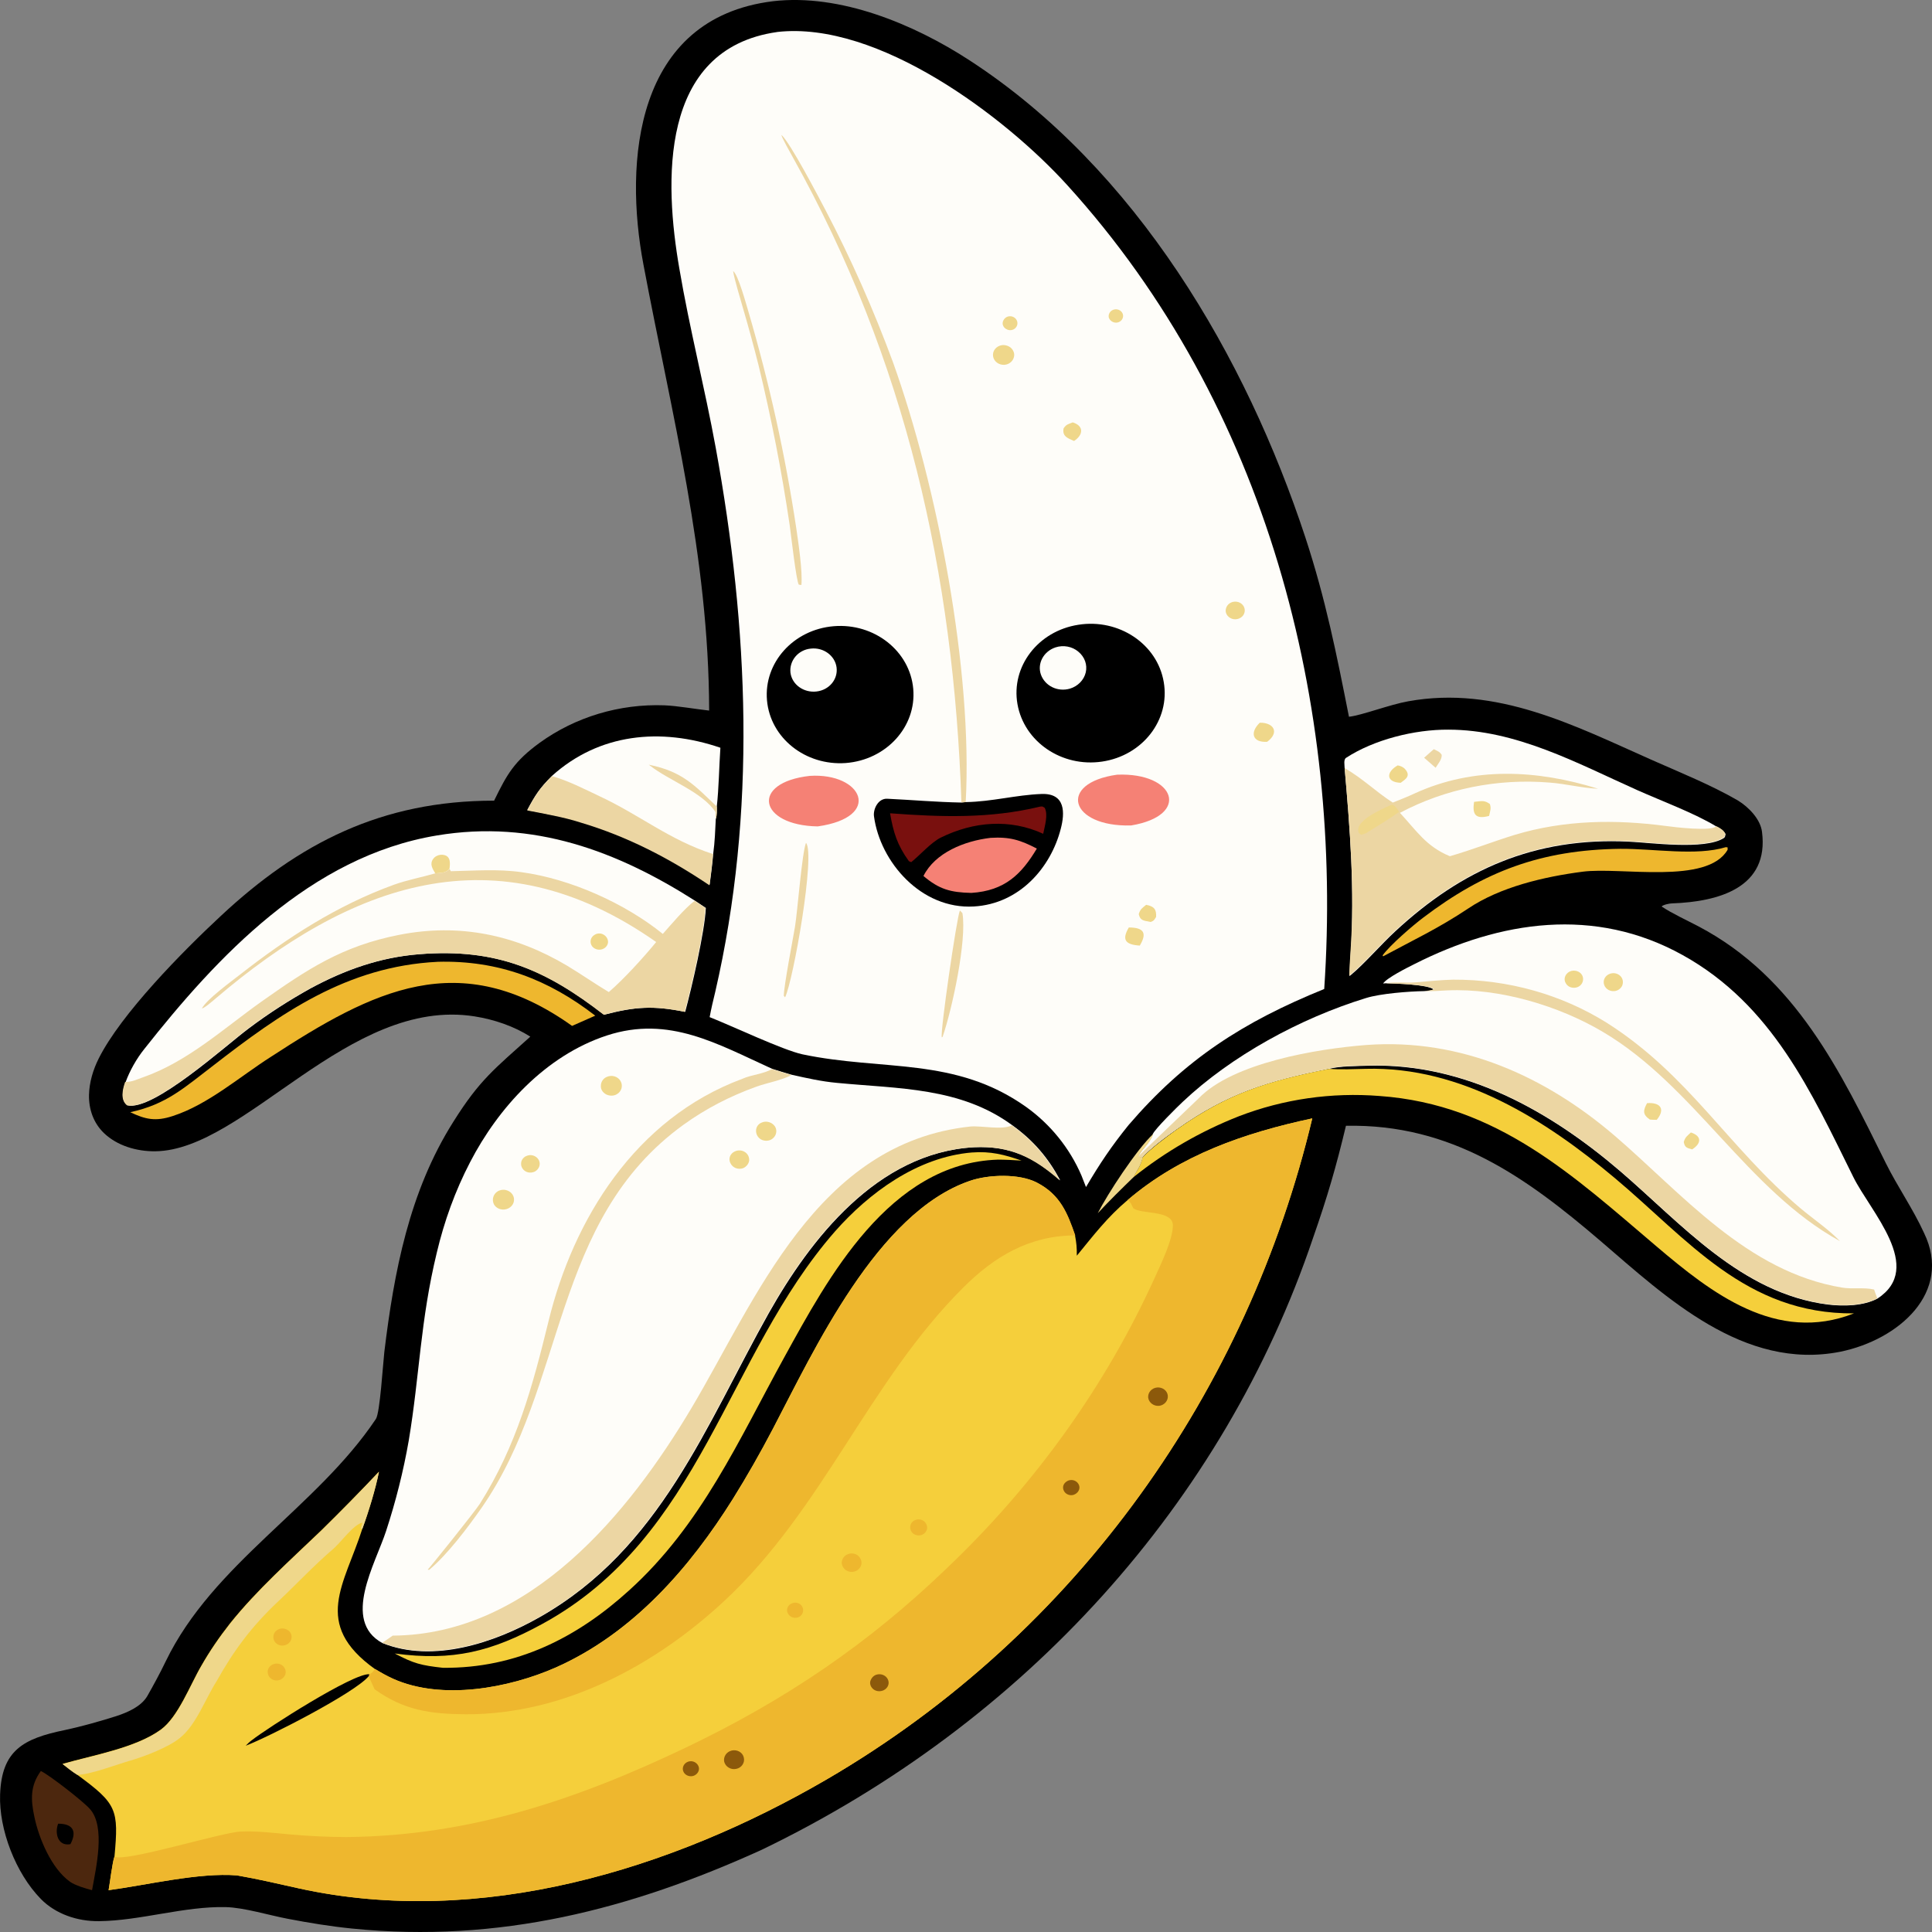
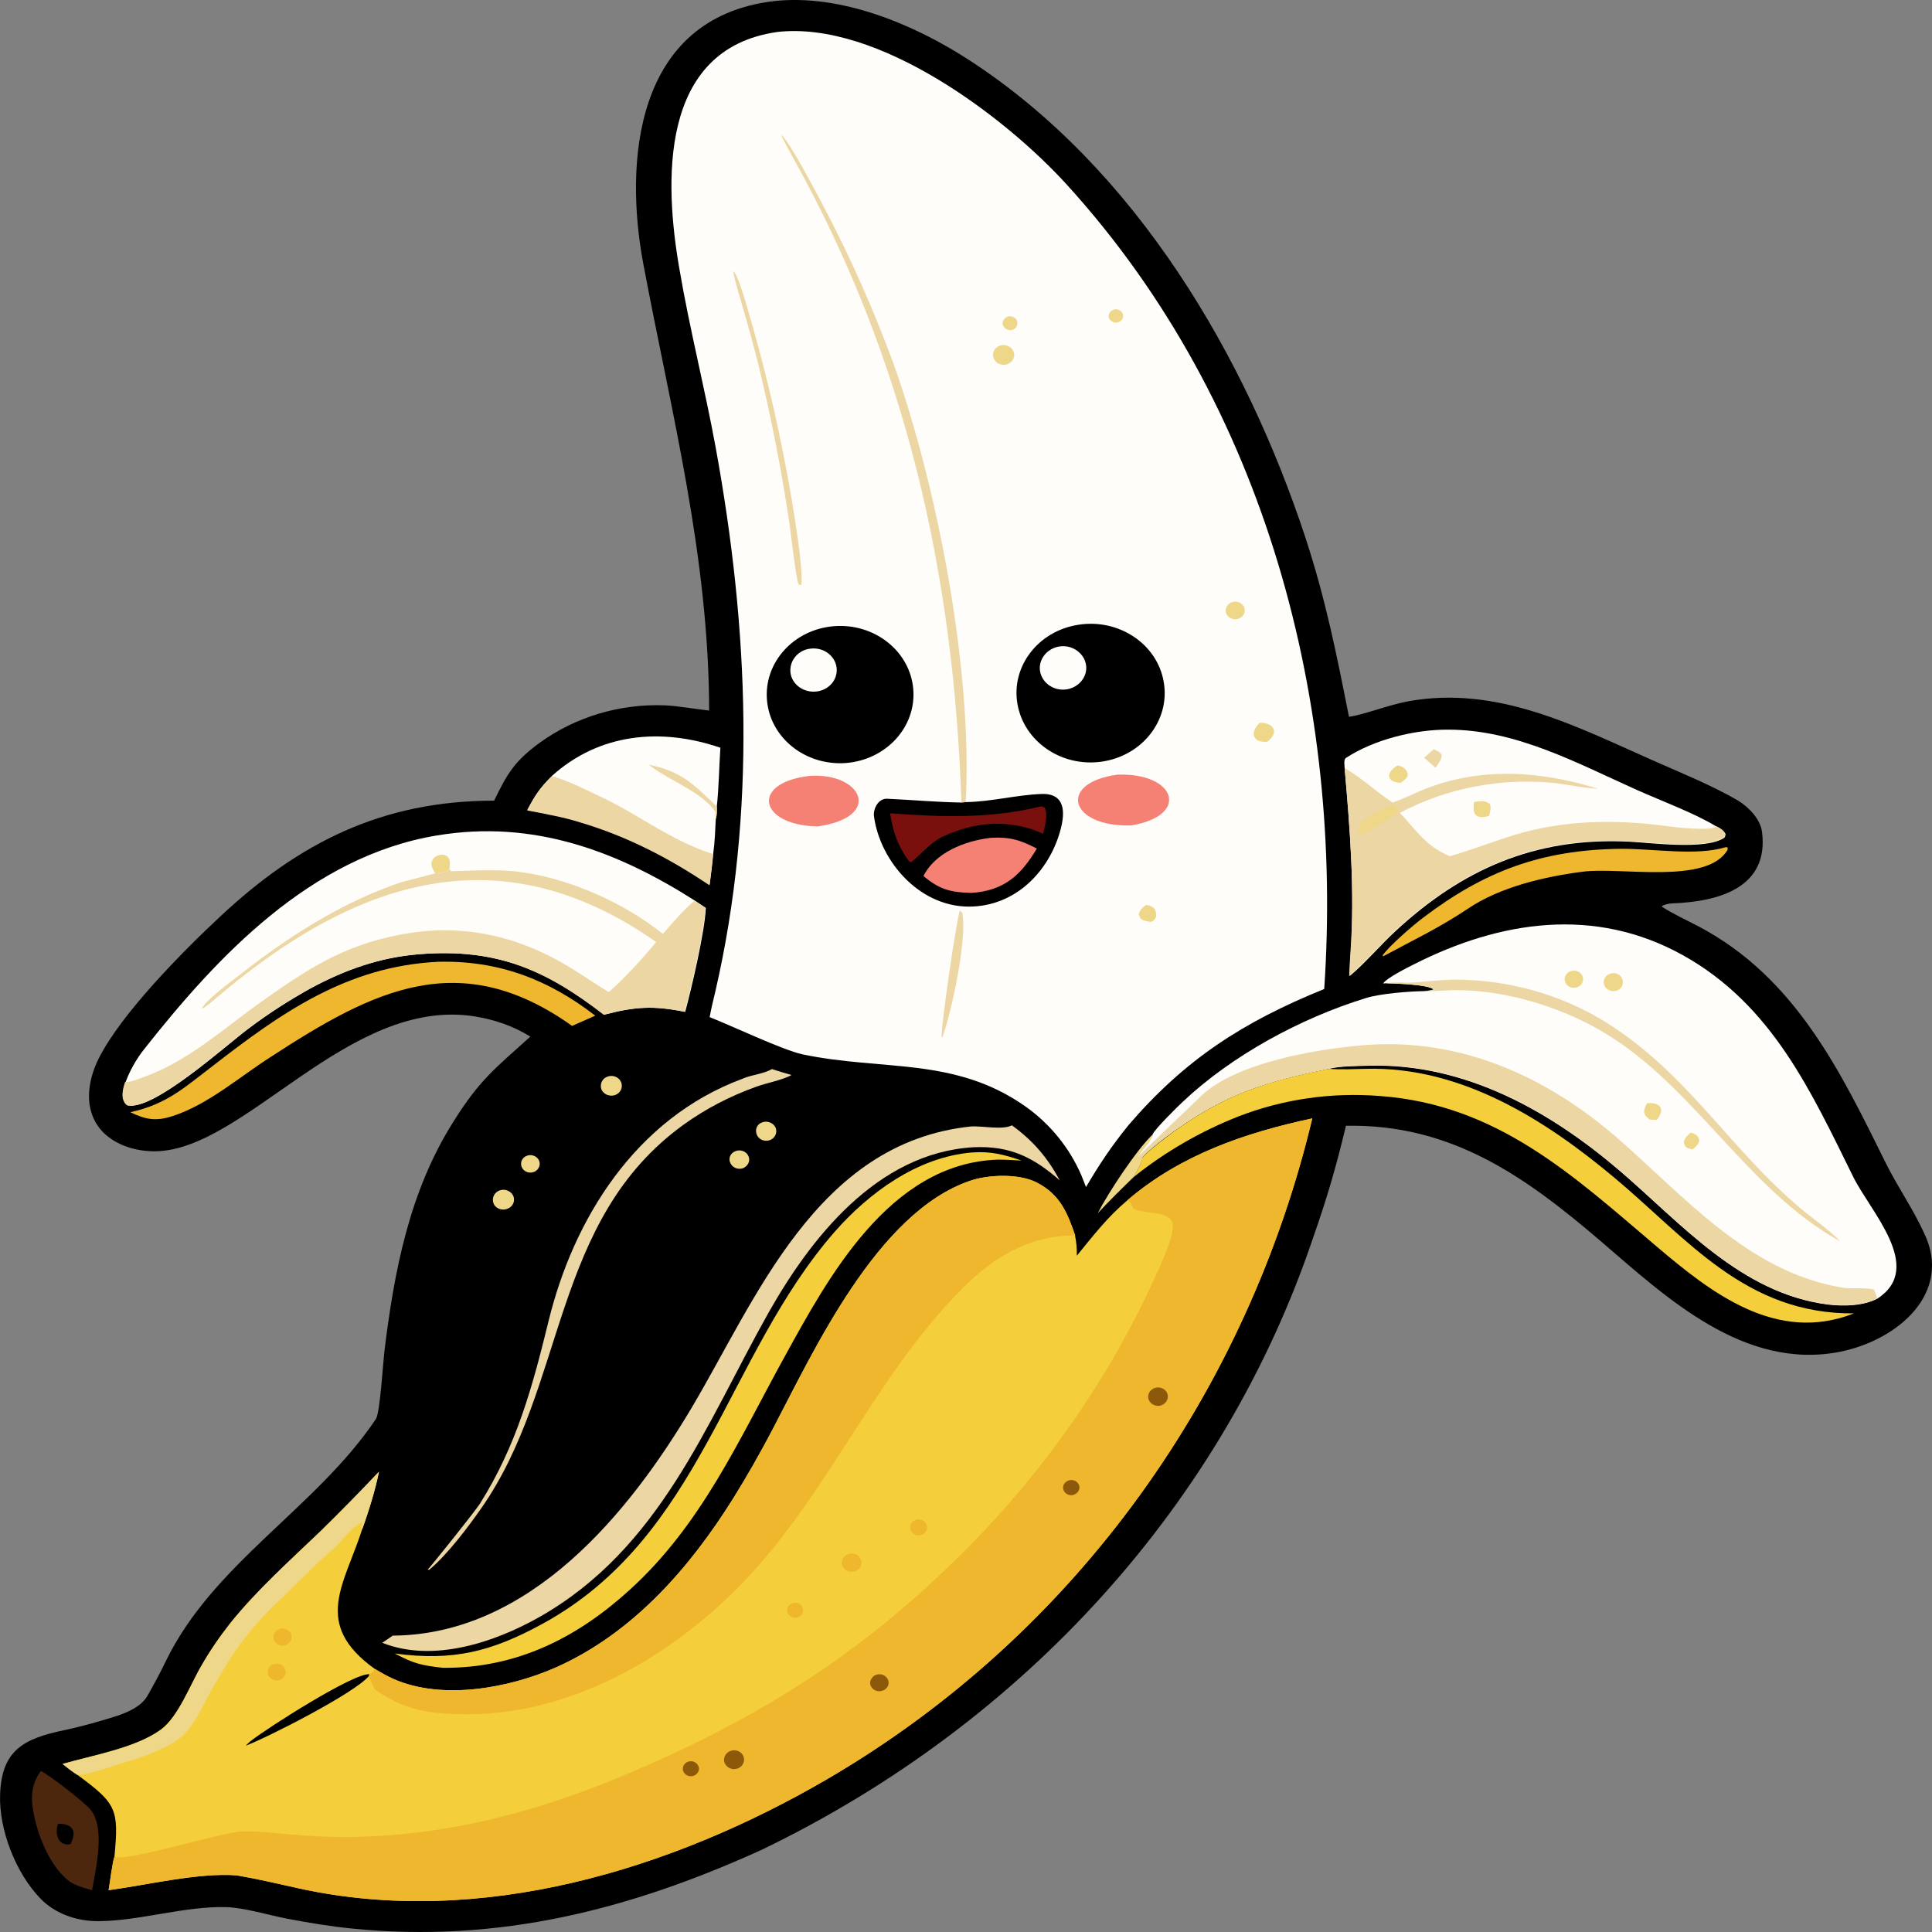
<svg xmlns="http://www.w3.org/2000/svg" version="1.1" width="1024" height="1024">
  <rect width="100%" height="100%" fill="#808080" stroke="none" />
  <svg id="SvgjsSvg1598" viewBox="0 0 1024 1024">
    <path d="M409.64.65c35.79-4.17,74.82,12.25,103.85,31.08,89.13,57.73,147.07,158.04,178.4,253.17,10.8,32.97,16.48,61.65,23.09,95,6.89-.76,21.47-6.44,31.47-8.21,46.86-8.46,88.05,12.89,128.7,30.95,15.13,6.7,31.74,13.39,45.92,21.6,5.81,3.54,12.02,9.98,12.83,16.68,3.78,29.31-22.42,37.02-47.81,37.9-1.22,0-4.73.76-5.4,1.64,5.67,3.79,13.23,7.2,19.45,10.49,51.72,27.16,75.63,77.57,99.4,125.57,6.21,12.51,14.45,24.26,20.26,37.02,15.26,31.46-13.5,56.6-44.43,62.91-51.18,10.11-92.51-29.06-126.81-58.49-39.43-33.73-78.87-62.41-135.18-61.27-5.27,21.98-9.86,37.77-17.42,59.38-47.27,140.23-152.6,257.09-292.38,324.42-69.28,31.46-138.96,49.52-216.89,41.69-11.48-1.14-22.96-3.03-34.17-5.18-9.99-1.89-23.09-5.94-32.82-6.19-22.15-.51-45.11,7.2-67.25,7.45-11.48.13-22.96-3.79-30.79-11.75-13.37-13.64-22.28-36.89-21.61-55.33.81-23.37,12.15-29.69,34.44-34.24,8.37-1.77,19.18-4.8,27.41-7.45,6.08-2.02,12.83-5.05,16.07-10.36,3.38-5.94,6.89-12.38,9.86-18.57,25.12-51.92,79.95-81.48,111.41-128.48,2.16-3.16,3.78-29.69,4.46-35.5,5.13-42.2,13.1-84.9,36.6-122.04,13.91-22.23,22.01-28.17,40.78-45.1-8.78-5.56-19.18-9.1-29.58-10.74-66.71-10.49-121.54,70.87-169.08,71.5-9.99.13-20.26-2.91-27.28-9.6-5.67-5.43-8.1-12.76-7.97-20.21.14-6.7,2.16-13.39,5.13-19.33,11.88-23.75,44.7-56.98,64.82-75.67,41.19-38.41,84.95-61.02,144.77-61.02,6.89-14.15,10.67-20.84,24.17-30.7,18.91-13.64,42.27-20.72,66.17-19.83,6.62.25,16.61,2.02,23.63,2.78-.14-81.86-19.85-156.78-34.84-236.49-10.26-54.07-4.73-130.38,68.6-139.47Z" fill="#000" stroke-width="0" />
    <path d="M411.93,16.95c53.48-6.06,121,45.1,153.68,81.11,106.42,117.11,146.39,276.16,136.26,426.12-43.22,17.56-73.87,37.39-103.72,72.14-9.18,11.37-15.26,20.47-22.55,32.85-.81-2.02-1.62-4.17-2.43-6.19-6.21-14.4-16.34-27.04-29.44-36.38-37.68-26.66-75.9-18.82-118.44-27.79-10.4-2.27-37-14.91-49.16-19.71.81-4.42,1.89-8.97,2.97-13.39,22.01-95.25,17.69-192.78.27-288.29-5.81-31.84-13.91-63.29-19.31-95.13-7.83-45.1-11.21-116.35,51.86-125.32Z" fill="#fefdf9" stroke-width="0" />
    <path d="M571.56,331.14c21.47-3.41,41.86,10.23,45.24,30.32,3.51,20.09-11.21,39.04-32.68,42.2-21.34,3.16-41.32-10.49-44.84-30.45-3.51-19.96,10.94-38.78,32.28-42.07Z" fill="#000" stroke-width="0" />
    <path d="M559.4,343.14c4.19-1.39,8.91-.51,12.15,2.27,3.38,2.78,4.86,6.95,3.92,10.99-.95,4.04-4.19,7.33-8.37,8.59-6.48,1.89-13.23-1.39-15.4-7.45-2.03-5.81,1.35-12.25,7.7-14.4Z" fill="#fefdf9" stroke-width="0" />
    <path d="M512,425.13c13.91-.25,26.47-3.79,39.97-4.3,12.96-.51,12.42,10.23,10.26,18.44-5.27,20.59-21.88,39.79-46.05,41.18-27.95,1.64-49.7-23.62-52.94-47.75-.54-3.79,2.16-9.6,7.02-9.35,13.23.63,25.93,1.77,39.3,2.02l2.43-.25Z" fill="#000" stroke-width="0" />
    <path d="M524.97,444.08c10.26-.63,15.8,1.14,24.58,5.68-8.1,13.52-16.88,22.36-34.71,23.5-11.07-.25-17.02-1.89-25.39-8.97,6.21-12.38,21.74-18.57,35.52-20.21Z" fill="#f58175" stroke-width="0" />
    <path d="M551.3,427.53c1.62-.13.81-.25,2.43.63,1.89,3.79,0,9.6-.81,13.77-17.56-8.09-36.87-6.57-54.29,2.02-5.13,2.53-11.07,9.35-15.67,13.01l-1.22-.51c-6.21-8.59-8.24-15.29-9.99-25.39,27.28,2.02,52.8,2.91,79.54-3.54Z" fill="#79100e" stroke-width="0" />
    <path d="M441.91,331.9c21.47-1.77,40.38,13.14,42.13,33.23,1.76,20.09-14.32,37.65-35.79,39.29-21.34,1.52-39.97-13.26-41.73-33.23-1.76-19.96,14.04-37.52,35.38-39.29Z" fill="#000" stroke-width="0" />
    <path d="M429.76,343.77c6.75-.76,12.83,3.79,13.64,9.98.81,6.32-3.92,12-10.67,12.76-6.75.76-12.96-3.66-13.77-9.98-.68-6.32,4.05-12.13,10.8-12.76Z" fill="#fefdf9" stroke-width="0" />
    <path d="M509.57,425.26c-4.05-121.03-29.31-234.47-89.54-342.23-.81-1.52-6.08-10.74-5.81-11.5,4.73,4.3,19.58,32.72,23.36,39.92,13.64,26.02,25.52,52.93,35.65,80.35,23.63,65.82,42.4,163.98,38.62,233.34l-2.3.13Z" fill="#ecd6a3" stroke-width="0" />
    <path d="M592.09,410.6c30.93-1.26,39.16,21.6,7.43,26.91-32.68.88-39.16-22.49-7.43-26.91Z" fill="#f58175" stroke-width="0" />
    <path d="M429.22,411.23c27.82-1.77,38.89,21.86,4.19,26.78-31.33-.51-35.92-23.25-4.19-26.78Z" fill="#f58175" stroke-width="0" />
    <path d="M388.57,143.66c2.7,1.89,6.89,17.56,8.1,21.48,11.07,37.77,19.58,76.18,25.39,114.96,1.08,7.45,3.38,22.74,2.7,29.94l-1.35-.13c-1.35-1.52-4.19-26.91-4.86-31.58-4.19-28.42-9.72-56.72-16.48-84.64-2.57-10.23-5.4-20.59-8.37-30.7-1.35-4.93-4.46-14.78-5.13-19.33Z" fill="#ecd6a3" stroke-width="0" />
    <path d="M508.76,482.61c.41.25.95,1.01,1.35,1.39,2.43,14.4-5.54,51.29-10.53,65.57l-.41.25c-.95-2.65,7.97-63.92,9.59-67.21Z" fill="#ecd6a3" stroke-width="0" />
-     <path d="M427.19,446.73c5.13,5.81-6.75,73.02-11.07,81.86l-.68-.76c0-5.31,4.86-30.19,5.94-36.76,1.35-8.34,3.65-38.78,5.81-44.34Z" fill="#ecd6a3" stroke-width="0" />
    <path d="M529.96,183.2c1.89-.63,4.05-.25,5.67,1.01,1.49,1.26,2.3,3.28,1.76,5.05-.41,1.89-2.03,3.41-3.92,3.92-2.84.76-5.94-.76-6.89-3.41-.95-2.78.54-5.56,3.38-6.57Z" fill="#efd78a" stroke-width="0" />
    <path d="M667.71,383.06c7.29-.13,10.67,5.05,3.92,10.11-7.83.51-9.32-4.93-3.92-10.11Z" fill="#efd78a" stroke-width="0" />
    <path d="M654.48,318.88c2.84-.13,5.13,1.89,5.27,4.42.14,2.65-2.03,4.8-4.86,4.93-2.7.13-5.13-1.89-5.27-4.42,0-2.65,2.03-4.8,4.86-4.93Z" fill="#efd78a" stroke-width="0" />
-     <path d="M598.3,491.58c8.37,0,9.59,3.28,5.81,9.6-7.83-.51-9.59-3.16-5.81-9.6Z" fill="#efd78a" stroke-width="0" />
-     <path d="M568.59,223.88c6.08,1.89,5.54,6.7.68,9.85-3.51-1.52-6.35-2.53-5.54-6.7,1.49-2.15,2.3-2.15,4.86-3.16Z" fill="#efd78a" stroke-width="0" />
    <path d="M607.48,479.58c4.19.76,5.54,2.4,5.27,6.44-1.08,1.64-.95,1.89-2.84,2.65-3.51-.76-5.54-.51-6.35-4.17.81-2.65,1.76-3.16,3.92-4.93Z" fill="#efd78a" stroke-width="0" />
    <path d="M532.94,168.42c1.62-1.26,4.05-1.01,5.4.51,1.35,1.52,1.22,3.79-.41,5.18-1.08.88-2.57,1.14-3.92.63s-2.3-1.52-2.57-2.91c-.14-1.26.41-2.53,1.49-3.41Z" fill="#efd78a" stroke-width="0" />
    <path d="M590.74,164c2.03-.38,4.05.88,4.46,2.78s-.95,3.79-2.97,4.17-4.05-.88-4.59-2.78c-.27-1.89.95-3.79,3.11-4.17Z" fill="#efd78a" stroke-width="0" />
    <path d="M597.76,635.98c27.82-23.75,61.72-35.5,97.77-43.21-34.17,143.26-123.7,272.5-257.54,350.45-82.11,47.75-183.26,78.71-279.28,57.73-10.8-2.4-22.01-5.05-33.09-6.95-20.12-1.64-48.08,5.18-68.06,7.83.68-3.66,2.03-15.03,3.11-17.81,2.3-25.01,1.35-27.92-19.85-43.46-2.84-1.77-5.13-3.66-7.7-5.68,16.34-4.67,38.76-8.46,52.13-18.19,9.18-6.7,15.53-23.75,21.47-33.86,4.46-7.83,9.59-15.29,15.26-22.49,14.18-17.69,31.74-33.35,48.21-49.14,10.4-10.23,20.66-20.59,30.66-31.2-1.76,9.1-5.67,21.73-8.78,30.19-9.45,29.69-26.87,50.41,6.62,74.41,3.11,1.89,6.21,3.66,9.59,5.18,25.93,11.62,61.45,4.93,86.16-5.94,41.32-18.32,71.44-53.44,93.99-89.44,7.56-12.13,14.59-24.51,21.2-37.14,21.74-41.44,55.23-114.58,104.39-131.39,9.86-3.41,26.06-3.92,35.38.88,12.56,6.44,16.34,16.42,20.39,28.05.81,4.42.95,6.19.95,10.74,8.91-10.86,16.07-20.34,27.01-29.56Z" fill="#f5cf3b" stroke-width="0" />
    <path d="M597.76,635.98c27.82-23.75,61.72-35.5,97.77-43.21-34.17,143.26-123.7,272.5-257.54,350.45-82.11,47.75-183.26,78.71-279.28,57.73-10.8-2.4-22.01-5.05-33.09-6.95-20.12-1.64-48.08,5.18-68.06,7.83.68-3.66,2.03-15.03,3.11-17.81,5,3.28,56.86-12.89,66.98-13.26,8.78-.38,17.56.76,26.06,1.52,9.99.88,20.12,1.39,30.12,1.39,65.23-.63,121.81-19.83,179.34-47.25,52.94-25.27,96.96-55.08,138.69-95.25,46.73-44.47,84.13-96.64,110.2-154,3.24-7.2,9.45-19.83,9.59-27.54.14-8.59-17.15-5.81-21.07-9.35-.95-2.02-1.08-2.78-2.84-4.3Z" fill="#eeb72e" stroke-width="0" />
    <path d="M387.89,927.81c2.84-.63,5.81,1.01,6.35,3.79.68,2.65-1.22,5.43-4.05,5.94-2.84.63-5.67-1.14-6.35-3.79-.54-2.65,1.22-5.31,4.05-5.94Z" fill="#8c590b" stroke-width="0" />
    <path d="M613.29,735.4c2.84-.25,5.4,1.64,5.67,4.3.27,2.65-1.76,5.05-4.59,5.43-2.84.25-5.4-1.64-5.81-4.3-.27-2.78,1.89-5.18,4.73-5.43Z" fill="#8c590b" stroke-width="0" />
    <path d="M464.47,887.63c2.43-.76,5,.25,6.08,2.4,1.08,2.15.14,4.67-2.16,5.81-1.62.76-3.51.76-5.13-.25-1.49-1.01-2.3-2.65-2.03-4.3.41-1.64,1.62-3.16,3.24-3.66Z" fill="#8c590b" stroke-width="0" />
    <path d="M364.67,933.74c1.49-.51,3.11-.25,4.32.76,1.22,1.01,1.76,2.53,1.35,3.92s-1.62,2.53-3.11,2.91c-2.16.51-4.46-.63-5.13-2.65-.68-1.89.41-4.17,2.57-4.93Z" fill="#8c590b" stroke-width="0" />
    <path d="M566.83,784.55c2.3-.51,4.46.76,5.13,2.78.68,2.02-.68,4.17-2.84,4.93-1.49.51-3.11.13-4.32-.88-1.08-1.01-1.62-2.53-1.22-3.92s1.76-2.53,3.24-2.91Z" fill="#8c590b" stroke-width="0" />
    <path d="M198.83,884.6c3.11,1.89,6.21,3.66,9.59,5.18,25.93,11.62,61.45,4.93,86.16-5.94,41.32-18.32,71.44-53.44,93.99-89.44,7.56-12.13,14.59-24.51,21.2-37.14,21.74-41.44,55.23-114.58,104.39-131.39,9.86-3.41,26.06-3.92,35.38.88,12.56,6.44,16.34,16.42,20.39,28.05-24.31,0-42.95,11.24-59.29,27.54-50.24,50.03-74.28,117.49-126.95,166.38-36.19,33.6-84.4,60.01-136.67,59.88-19.18-.13-32.95-2.15-48.48-13.26-.95-1.89-2.16-5.05-3.24-6.82l.27-1.01c2.03-1.01,1.76-1.14,3.24-2.91Z" fill="#eeb72e" stroke-width="0" />
    <path d="M200.85,780.12c-1.76,9.1-5.67,21.73-8.78,30.19l-.81-.25c.27-1.01.54-2.02.81-3.03-4.46.76-11.61,10.61-15.26,13.77-10.26,8.72-19.72,18.95-29.44,28.05-14.04,13.26-23.36,25.77-32.55,42.2-5.94,9.22-10.8,23.25-19.58,30.19-6.08,4.93-18.91,9.85-26.47,12-7.02,2.02-21.2,7.45-27.82,7.45-2.84-1.77-5.13-3.66-7.7-5.68,16.34-4.67,38.76-8.46,52.13-18.19,9.18-6.7,15.53-23.75,21.47-33.86,4.46-7.83,9.59-15.29,15.26-22.49,14.18-17.69,31.74-33.35,48.21-49.14,10.4-10.23,20.53-20.59,30.52-31.2Z" fill="#efd78a" stroke-width="0" />
    <path d="M130.22,925.28c1.08-1.14,2.16-2.15,3.38-3.03,8.24-6.44,53.61-35.5,62.12-34.87l-.27,1.01c-7.29,8.84-52.94,32.21-65.23,36.89Z" fill="#000" stroke-width="0" />
    <path d="M448.94,823.96c2.43-1.26,5.54-.51,6.89,1.77,1.49,2.27.81,5.05-1.49,6.57-1.62,1.01-3.65,1.14-5.4.25-1.76-.88-2.7-2.53-2.84-4.3.14-1.9,1.22-3.54,2.84-4.3Z" fill="#eeb72e" stroke-width="0" />
    <path d="M147.51,863.63c1.49-.76,3.38-.63,4.86.25,1.49.88,2.3,2.4,2.16,4.04-.14,1.64-1.08,3.03-2.7,3.79-2.43,1.14-5.27.25-6.48-2.02-1.08-2.27-.27-4.93,2.16-6.06Z" fill="#eeb72e" stroke-width="0" />
    <path d="M145.21,881.95c1.62-.51,3.51-.13,4.73,1.01,1.22,1.14,1.76,2.78,1.35,4.3s-1.76,2.78-3.38,3.28c-2.57.63-5.13-.76-5.81-3.03-.81-2.4.54-4.8,3.11-5.56Z" fill="#eeb72e" stroke-width="0" />
    <path d="M485.13,805.64c1.49-.63,3.24-.38,4.59.63,1.22,1.01,1.89,2.53,1.62,4.04-.27,1.52-1.49,2.78-2.97,3.28-2.3.76-4.86-.38-5.67-2.53s.14-4.55,2.43-5.43Z" fill="#eeb72e" stroke-width="0" />
    <path d="M419.63,849.86c2.16-1.01,4.73-.13,5.67,1.89s.14,4.3-1.89,5.31c-2.16,1.01-4.73.13-5.81-1.89-1.08-2.02-.14-4.42,2.03-5.31Z" fill="#eeb72e" stroke-width="0" />
-     <path d="M202.61,870.83c-21.61-11.88-3.65-41.94,2.03-59.38,5.13-15.67,9.18-31.71,12.02-48.01,5.81-34.87,6.08-63.29,14.86-99.55,3.92-16.55,9.72-32.72,17.69-48.01,14.72-28.42,39.7-56.34,72.52-67.08,32.95-10.74,58.75,4.67,87.51,17.69,3.51,1.14,6.89,2.15,10.4,3.16,7.97,1.77,15.67,3.54,24.04,4.3,32.82,3.16,65.36,2.27,92.91,22.49,11.34,8.21,18.91,17.18,25.39,29.18-13.91-12.13-26.2-18.44-45.65-17.56-51.45,2.91-86.84,48.89-108.85,87.93-33.09,58.87-57.4,124.94-121.54,161.2-23.77,13.52-56.45,24.51-83.32,13.64Z" fill="#fefdf9" stroke-width="0" />
    <path d="M536.31,596.44c11.34,8.21,18.91,17.18,25.39,29.18-13.91-12.13-26.2-18.44-45.65-17.56-51.45,2.91-86.84,48.89-108.85,87.93-33.09,58.87-57.4,124.94-121.54,161.2-23.5,13.26-56.18,24.26-83.05,13.52l5.54-3.79c73.06-.51,125.59-65.57,158.28-120.52,34.17-57.35,66.17-140.61,147.88-149.32,6.21-.51,16.88,2.02,22.01-.63Z" fill="#ecd6a3" stroke-width="0" />
    <path d="M409.1,566.62c3.51,1.14,6.89,2.15,10.4,3.16-4.59,2.65-13.1,4.17-18.64,6.19-13.77,4.93-26.74,11.62-38.49,20.09-70.36,50.79-61.85,138.21-107.23,203.27-7.16,10.23-18.1,24.76-27.68,32.72l-.81-.13c-.41,1.01,24.71-30.32,27.68-34.87,19.58-31.08,27.95-62.28,36.46-97.02,13.1-53.56,45.78-107.13,102.64-128.23,4.73-2.15,11.61-2.65,15.67-5.18Z" fill="#ecd6a3" stroke-width="0" />
    <path d="M263.78,631.43c1.76-1.01,3.92-1.14,5.81-.13,1.76.88,2.97,2.78,2.84,4.67,0,1.89-1.22,3.66-3.11,4.55-2.7,1.26-5.94.38-7.43-2.02-1.35-2.53-.54-5.56,1.89-7.07Z" fill="#efd78a" stroke-width="0" />
    <path d="M321.32,570.92c2.7-1.39,6.08-.51,7.56,2.02,1.49,2.53.54,5.68-2.03,7.07-1.76,1.01-3.92.88-5.67,0-1.76-1.01-2.84-2.65-2.7-4.55,0-1.89,1.08-3.66,2.84-4.55Z" fill="#efd78a" stroke-width="0" />
    <path d="M403.56,595.05c2.57-1.26,5.81-.25,7.29,2.15,1.35,2.4.41,5.43-2.16,6.82-1.76.88-3.78.76-5.4-.13-1.62-1.01-2.57-2.65-2.57-4.55s1.08-3.54,2.84-4.3Z" fill="#efd78a" stroke-width="0" />
    <path d="M389.38,610.33c1.76-.88,3.78-.76,5.4.25s2.43,2.78,2.3,4.55c-.27,1.77-1.49,3.28-3.24,4.04-2.57.88-5.4-.13-6.62-2.53-1.35-2.4-.27-5.18,2.16-6.32Z" fill="#efd78a" stroke-width="0" />
    <path d="M278.91,612.73c2.43-1.14,5.27-.25,6.62,2.02,1.22,2.27.27,4.93-2.03,6.19-1.62.76-3.51.76-5-.13-1.49-.88-2.43-2.53-2.3-4.17,0-1.64,1.08-3.16,2.7-3.92Z" fill="#efd78a" stroke-width="0" />
    <path d="M734.56,521.14l-1.49.13c1.89-2.91,12.69-8.34,16.48-10.23,45.65-23.12,95.75-30.7,142.34-4.8,47.54,26.4,68.2,72.77,90.35,117.49,9.05,18.44,38.08,48.13,12.83,64.56-7.43,3.92-17.83,4.17-26.2,3.16-46.05-5.81-77.92-43.08-110.2-70.75-36.73-31.46-81.97-57.36-133.56-55.84-6.75.25-14.32.13-20.8,1.64-32.68,6.7-53.07,12.63-80.49,31.96-5.27,3.66-14.32,10.36-18.37,15.03l-2.43-.25c2.03-4.3,6.48-7.33,7.97-12.13,1.08-2.65,12.96-14.4,15.8-17.05,25.79-24.38,62.26-44.34,97.23-55.08,7.7-2.4,22.82-3.54,30.66-3.66,2.03-.13,3.38-.13,5.13-.88-2.84-2.65-20.53-3.16-25.25-3.28Z" fill="#fefdf9" stroke-width="0" />
    <path d="M635.3,582.16c18.1-18.82,62.66-26.28,89-28.3,50.24-3.66,94.94,16.8,131.4,48.01,35.52,30.45,70.09,72.26,120.73,80.6,5.13.88,11.61-.25,16.88,1.01,0,0,1.35,3.92,1.76,4.67-7.43,3.92-17.83,4.17-26.2,3.16-46.05-5.81-77.92-43.08-110.2-70.75-36.73-31.46-81.97-57.36-133.56-55.84-6.75.25-14.32.13-20.8,1.64-32.68,6.7-53.07,12.63-80.49,31.96-5.27,3.66-14.32,10.36-18.37,15.03l-2.43-.25" fill="#ecd6a3" stroke-width="0" />
    <path d="M734.56,521.14c5.27-.88,10.26,0,16.07-.51,6.08-.51,13.5-1.26,19.58-1.39,29.04-.13,57.4,7.83,81.43,22.87,43.62,27.67,64.42,66.07,102.77,98.41,6.62,5.56,14.86,11.12,20.8,17.31-49.16-27.04-77.11-82.12-125.46-110.79-23.36-13.9-54.83-23.37-82.65-22.11-3.65.13-8.64.63-12.15.25,2.03-.13,3.38-.13,5.13-.88-3.11-2.53-20.8-3.03-25.52-3.16Z" fill="#ecd6a3" stroke-width="0" />
    <path d="M854.48,515.84c1.76-.25,3.65.51,4.73,1.89s1.22,3.16.54,4.8c-.81,1.52-2.3,2.65-4.19,2.78-2.7.25-5.27-1.64-5.54-4.3-.27-2.53,1.62-4.8,4.46-5.18Z" fill="#efd78a" stroke-width="0" />
    <path d="M831.93,514.95c2.43-1.14,5.4-.25,6.62,1.89,1.22,2.27.27,5.05-2.03,6.19-2.43,1.14-5.4.38-6.62-1.89-1.35-2.15-.41-4.93,2.03-6.19Z" fill="#efd78a" stroke-width="0" />
    <path d="M872.99,584.69c7.29-.51,9.72,3.28,5.13,8.84-1.35,0-2.3,0-3.65-.13-4.05-2.78-3.51-4.93-1.49-8.72Z" fill="#efd78a" stroke-width="0" />
    <path d="M896.21,600.23c6.08,2.02,5.4,5.94.68,8.97-2.84-.76-3.92-1.01-4.46-3.92.81-2.65,1.76-3.16,3.78-5.05Z" fill="#efd78a" stroke-width="0" />
    <path d="M66.61,573.44c2.16-5.94,5.81-12.38,9.86-17.43,38.49-48.76,88.05-102.08,155.03-113.19,51.32-8.59,95.88,8.46,136.94,34.62l5.67,3.79c-.54,12.51-7.56,42.57-10.94,55.08-16.75-3.41-26.47-2.78-42.95,1.52-30.52-23.62-56.72-35.37-97.77-32.09-21.07,1.64-39.7,8.34-57.94,18.19-11.34,6.32-22.15,13.26-32.41,20.97-12.56,9.35-50.91,44.22-64.55,40.93-3.78-2.91-2.43-8.59-.95-12.38Z" fill="#fefdf9" stroke-width="0" />
    <path d="M230.7,462.9c3.65-.38,5.54-.13,7.56-2.4l.68,1.26c12.42-.25,24.98-1.26,37.41.51,26.2,3.54,55.1,16.68,74.95,32.72,4.86-5.43,11.21-13.14,16.88-17.56l5.67,3.79c-.54,12.51-7.56,42.57-10.94,55.08-16.75-3.41-26.47-2.78-42.95,1.52-30.52-23.62-56.72-35.37-97.77-32.09-21.07,1.64-39.7,8.34-57.94,18.19-11.34,6.32-22.15,13.26-32.41,20.97-12.56,9.35-50.91,44.22-64.55,40.93-3.65-2.91-2.3-8.59-.95-12.38,3.38.13,6.08-1.26,9.32-2.4,23.9-8.34,42.81-25.9,62.93-40.17,24.17-17.05,42.68-29.44,72.93-35.37,32.01-6.32,61.58,0,89,16.3,7.56,4.55,14.59,9.47,22.15,14.02,7.83-6.7,18.64-18.57,25.12-26.53-85.49-60.01-162.73-30.32-233.36,29.81-1.49,1.26-5.94,5.18-7.43,5.43,2.57-4.93,15.53-14.28,20.66-18.32,24.58-19.2,51.05-36.38,81.03-47.25,7.02-2.53,14.99-4.04,22.01-6.06Z" fill="#ecd6a3" stroke-width="0" />
    <path d="M230.7,462.9c-1.49-2.53-3.11-4.93-1.08-7.71.95-1.26,2.43-2.02,4.05-2.15,5.27-.13,5,4.04,4.59,7.33-2.03,2.4-3.92,2.15-7.56,2.53Z" fill="#efd78a" stroke-width="0" />
-     <path d="M315.1,495.5c1.35-.88,3.11-1.01,4.59-.25,1.49.76,2.43,2.15,2.57,3.66.14,1.52-.81,3.03-2.16,3.79-2.16,1.26-5,.63-6.35-1.26-1.35-2.02-.81-4.67,1.35-5.94Z" fill="#efd78a" stroke-width="0" />
    <path d="M712.68,407.07c0-1.52-.68-4.55.81-5.43,14.72-9.6,36.19-15.03,54.15-14.91,35.92,0,68.33,17.81,99.94,31.96,12.69,5.68,31.06,12.51,42.27,19.46,2.03,1.01,3.92,2.15,4.73,4.04-.27,1.01-.14,1.52-.95,2.02-10.13,6.44-38.89,2.4-50.37,1.89-50.1-2.4-88.46,14.91-123.57,47.37-7.56,6.95-16.48,17.31-23.63,23.25l-.81.63c.14-4.3.41-8.46.68-12.76,2.16-32.72-.41-65.19-3.24-97.53Z" fill="#fefdf9" stroke-width="0" />
    <path d="M712.68,407.07c10.13,5.94,16.48,12.51,25.52,18.32,3.78-1.52,7.7-3.03,11.48-4.8,31.33-14.4,64.96-12.63,97.37-2.53-8.64-.38-17.15-2.65-25.79-3.28-27.55-2.27-55.23,3.28-79.27,16.04,8.91,9.6,13.91,17.81,26.47,22.99,11.88-3.41,22.96-7.83,34.57-11.37,26.06-7.83,52.94-8.21,79.81-4.67,4.59.63,24.31,3.03,26.87.13,2.03,1.01,3.92,2.15,4.73,4.04-.27,1.01-.14,1.52-.95,2.02-10.13,6.44-38.89,2.4-50.37,1.89-50.1-2.4-88.46,14.91-123.57,47.37-7.56,6.95-16.48,17.31-23.63,23.25l-.81.63c.14-4.3.41-8.46.68-12.76,2.3-32.47-.27-64.93-3.11-97.28Z" fill="#ecd6a3" stroke-width="0" />
    <path d="M737.26,426.65l.81-.13c1.76.76,2.43,2.15,3.51,3.79-5.67,4.04-11.75,7.71-17.69,11.37-.95.38-1.49.51-2.43.76l-1.22-.88c-2.97-6.32,12.02-12.63,17.02-14.91Z" fill="#efd78a" stroke-width="0" />
    <path d="M781.29,425c4.05-.38,5.4-1.01,8.37,1.14.81,2.4.14,3.66-.41,6.32-7.56,2.02-8.91-1.14-7.97-7.45Z" fill="#efd78a" stroke-width="0" />
    <path d="M740.77,405.68c1.22.13,2.97.88,3.78,1.77,3.51,3.79.41,5.56-2.16,7.45-7.7-.25-7.97-5.56-1.62-9.22Z" fill="#efd78a" stroke-width="0" />
    <path d="M759.95,397.08c1.89,1.01,3.11,1.26,4.19,3.03.14,2.4-1.89,4.67-3.24,6.82l-6.08-5.31,5.13-4.55Z" fill="#ecd6a3" stroke-width="0" />
    <path d="M515.24,610.84c9.72-.76,17.15,1.14,26.2,4.3-3.51-.25-8.91-.51-12.42-.51-57.67,1.77-90.35,63.04-113.31,104.73-24.17,43.84-43.89,88.94-82.38,123.68-27.55,25.01-59.69,41.31-98.58,40.93-11.48-1.26-15.53-2.27-25.52-7.58,30.93,4.17,51.32-1.01,78.19-15.67,84.54-46.11,97.23-141.87,155.17-208.07,17.83-20.21,43.49-39.42,72.66-41.82Z" fill="#f5cf3b" stroke-width="0" />
    <path d="M605.59,613.49c4.05-4.55,13.23-11.37,18.37-15.03,27.41-19.33,47.81-25.39,80.49-31.96,5.94.51,13.5.13,19.45,0,50.78-1.39,95.48,27.29,131.94,57.86,38.62,32.34,69.41,72.26,126.81,71.76-41.19,16.17-75.63-10.86-104.66-35.5-43.76-37.14-84.27-75.29-146.8-79.72-25.39-2.02-50.91,1.64-74.55,10.74-20.26,7.96-39.03,18.82-55.77,32.21,2.16-4.55,3.24-4.55,4.73-10.36Z" fill="#f5cf3b" stroke-width="0" />
    <path d="M292.55,411.23c24.98-22.49,57.53-25.77,89.27-14.91-.68,10.11-.81,21.35-1.89,31.08,0,2.15.14,4.67-.54,6.57-.27,5.68-.54,12.63-1.35,18.32-.41,5.31-1.22,11.24-1.89,16.55-21.2-14.28-43.49-25.9-68.6-33.35-8.78-2.65-19.04-4.42-28.09-6.19,4.19-7.83,6.62-11.62,13.1-18.07Z" fill="#fefdf9" stroke-width="0" />
    <path d="M279.45,429.55c4.19-8.09,6.62-11.75,13.1-18.19,8.24,2.27,17.42,6.95,25.12,10.61,21.47,9.98,37.14,23.25,60.23,30.7-.41,5.31-1.22,11.24-1.89,16.55-21.2-14.28-43.49-25.9-68.6-33.35-8.64-2.78-18.91-4.55-27.95-6.32Z" fill="#ecd6a3" stroke-width="0" />
    <path d="M343.87,405.3c17.96,3.66,24.31,10.99,36.06,22.23,0,2.15.14,4.67-.54,6.57-.27-.88-.14-3.66-.14-3.66-6.89-10.61-24.58-16.68-34.71-24.63l-.68-.51Z" fill="#ecd6a3" stroke-width="0" />
    <path d="M231.91,509.77c32.41-.88,58.88,9.47,83.59,28.55l-12.29,5.43c-59.69-42.57-105.74-18.7-159.49,16.3-16.34,10.36-33.36,25.39-52.13,31.46-9.18,3.03-14.59,1.77-22.55-2.02,19.31-4.17,28.77-13.14,44.03-24.76,35.52-27.54,70.63-52.55,118.84-54.95Z" fill="#eeb72e" stroke-width="0" />
    <path d="M914.72,449.01l.95.13v1.26c-10.8,18.7-56.72,8.97-76.84,11.62-20.39,2.65-43.76,8.09-60.77,19.58-15.53,10.36-29.04,16.68-44.97,25.27l-.27-.51c3.92-5.43,15.94-15.79,21.47-19.96,32.28-24.51,62.53-36,104.53-36.51,17.83-.13,40.11,3.92,55.91-.88Z" fill="#eeb72e" stroke-width="0" />
    <path d="M21.64,938.67c4.19,1.89,22.82,16.3,26.2,20.34,8.1,9.47,3.11,30.7.95,42.83-3.38-.88-8.91-2.53-11.61-4.42-9.99-7.07-16.61-23.25-18.91-34.24-2.03-9.35-2.3-16.68,3.38-24.51Z" fill="#4c270e" stroke-width="0" />
    <path d="M30.83,966.59c8.37,0,9.86,4.55,6.48,10.86-6.89,1.26-8.37-6.19-6.48-10.86Z" fill="#000" stroke-width="0" />
    <path d="M581.82,643.05c5.27-10.36,20.53-33.73,29.44-42.07-1.49,4.93-5.94,7.83-7.97,12.13l2.43.25c-1.49,5.68-2.57,5.81-4.73,10.36-7.02,6.82-12.69,12.38-19.18,19.33Z" fill="#efd78a" stroke-width="0" />
  </svg>
  <style>@media (prefers-color-scheme: light) { :root { filter: none; } }
@media (prefers-color-scheme: dark) { :root { filter: none; } }
</style>
</svg>